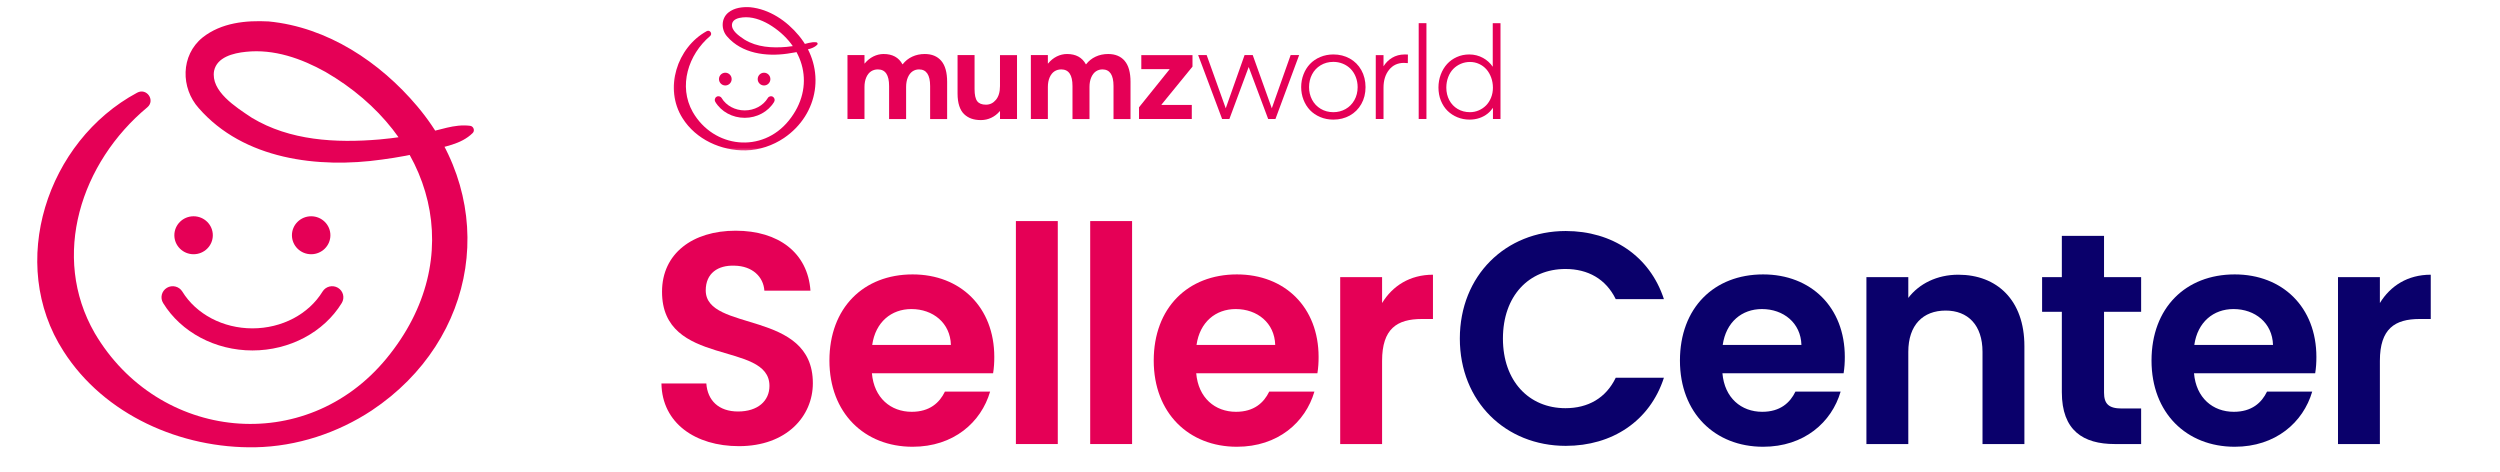
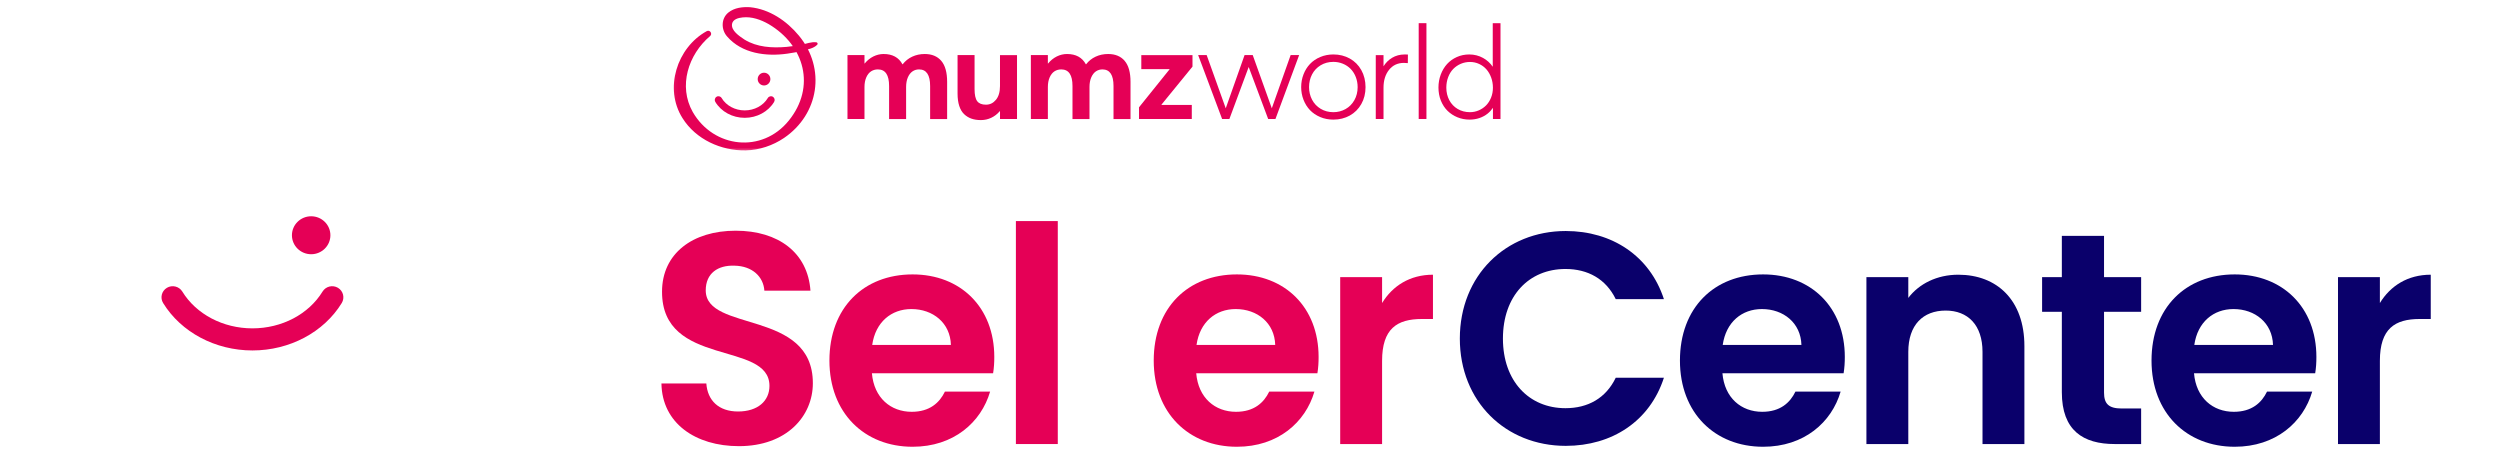
<svg xmlns="http://www.w3.org/2000/svg" width="212" height="40" viewBox="0 0 212 40" fill="none">
-   <path d="M12.5 9.094C6.872 13.765 4.268 21.711 8.034 28.251C13.416 37.395 25.913 38.751 32.782 30.388C39.754 21.909 36.841 11.45 27.601 6.098C25.543 4.951 23.228 4.143 20.866 4.392C19.75 4.504 18.402 4.854 18.155 6.002C17.846 7.723 19.976 9.073 21.365 9.992C24.57 11.922 28.46 12.145 32.196 11.825C33.471 11.709 34.742 11.521 36.003 11.267C37.315 11.059 38.478 10.5 39.862 10.668C40.155 10.698 40.294 11.079 40.083 11.282C39.085 12.267 37.644 12.425 36.353 12.79C35.051 13.105 33.729 13.354 32.391 13.531C26.983 14.298 20.66 13.531 16.853 9.17C15.325 7.469 15.299 4.692 17.187 3.173C18.782 1.919 20.851 1.716 22.78 1.818C27.781 2.3 32.226 5.27 35.375 9.002C42.367 17.284 40.541 28.794 31.532 34.801C28.625 36.72 25.172 37.857 21.674 37.928C15.366 38.05 8.847 35.197 5.39 29.789C0.569 22.331 3.975 11.967 11.631 7.86C12.444 7.423 13.184 8.51 12.5 9.094Z" fill="#E50056" />
-   <path d="M18.047 19.949C18.047 20.838 17.316 21.559 16.416 21.559C15.515 21.559 14.785 20.838 14.785 19.949C14.785 19.061 15.515 18.34 16.416 18.34C17.316 18.34 18.047 19.061 18.047 19.949Z" fill="#E50056" />
  <path d="M28.018 19.949C28.018 20.838 27.287 21.559 26.387 21.559C25.486 21.559 24.756 20.838 24.756 19.949C24.756 19.061 25.486 18.34 26.387 18.34C27.287 18.34 28.018 19.061 28.018 19.949Z" fill="#E50056" />
  <path d="M21.406 29.718C18.258 29.718 15.356 28.175 13.833 25.697C13.56 25.255 13.704 24.676 14.152 24.407C14.599 24.138 15.186 24.28 15.459 24.722C16.637 26.646 18.916 27.845 21.406 27.845C23.896 27.845 26.171 26.651 27.354 24.722C27.627 24.28 28.208 24.138 28.661 24.407C29.108 24.676 29.253 25.25 28.98 25.697C27.457 28.18 24.555 29.718 21.406 29.718Z" fill="#E50056" />
  <mask id="mask0_3505_1310" style="mask-type:luminance" maskUnits="userSpaceOnUse" x="56" y="0" width="73" height="14">
    <path d="M128.151 0H56.09V13.448H128.151V0Z" fill="white" />
  </mask>
  <g mask="url(#mask0_3505_1310)">
    <mask id="mask1_3505_1310" style="mask-type:luminance" maskUnits="userSpaceOnUse" x="56" y="0" width="73" height="14">
      <path d="M128.151 0H56.09V13.448H128.151V0Z" fill="white" />
    </mask>
    <g mask="url(#mask1_3505_1310)">
      <path d="M79.819 5.16C80.151 5.546 80.317 6.14 80.317 6.943V10.095H78.875V7.294C78.875 6.355 78.561 5.886 77.934 5.886C77.729 5.886 77.544 5.942 77.38 6.053C77.216 6.166 77.083 6.337 76.985 6.565C76.887 6.794 76.838 7.067 76.838 7.381V10.095H75.395V7.294C75.395 6.355 75.079 5.886 74.443 5.886C74.225 5.886 74.031 5.942 73.862 6.053C73.692 6.166 73.558 6.337 73.459 6.565C73.359 6.794 73.308 7.067 73.308 7.381V10.09H71.866V4.672H73.308V5.387H73.323C73.535 5.128 73.781 4.928 74.06 4.788C74.34 4.65 74.629 4.58 74.931 4.58C75.68 4.58 76.212 4.87 76.529 5.452H76.546C76.765 5.171 77.034 4.954 77.356 4.805C77.677 4.655 78.031 4.58 78.419 4.58C79.022 4.58 79.488 4.773 79.82 5.16" fill="#E50056" />
      <path d="M86.243 4.672V10.091H84.801V9.43H84.779C84.57 9.676 84.329 9.862 84.055 9.99C83.781 10.118 83.489 10.183 83.181 10.183C82.872 10.183 82.613 10.142 82.379 10.061C82.145 9.979 81.939 9.853 81.757 9.679C81.576 9.507 81.439 9.273 81.344 8.981C81.249 8.689 81.201 8.339 81.201 7.934V4.672H82.643V7.555C82.643 8.044 82.718 8.385 82.867 8.581C83.016 8.778 83.262 8.877 83.606 8.877C83.95 8.877 84.226 8.74 84.455 8.465C84.684 8.191 84.799 7.803 84.799 7.301V4.674H86.241L86.243 4.672Z" fill="#E50056" />
      <path d="M95.37 5.16C95.702 5.546 95.868 6.14 95.868 6.943V10.095H94.426V7.294C94.426 6.355 94.113 5.886 93.486 5.886C93.281 5.886 93.097 5.942 92.931 6.053C92.767 6.166 92.635 6.337 92.537 6.565C92.438 6.794 92.389 7.067 92.389 7.381V10.095H90.947V7.294C90.947 6.355 90.63 5.886 89.995 5.886C89.776 5.886 89.583 5.942 89.413 6.053C89.244 6.166 89.11 6.337 89.01 6.565C88.91 6.794 88.859 7.067 88.859 7.381V10.09H87.417V4.672H88.859V5.387H88.876C89.088 5.128 89.334 4.928 89.614 4.788C89.893 4.65 90.183 4.58 90.484 4.58C91.233 4.58 91.766 4.87 92.082 5.452H92.1C92.318 5.171 92.588 4.954 92.909 4.805C93.23 4.655 93.584 4.58 93.972 4.58C94.575 4.58 95.041 4.773 95.373 5.16" fill="#E50056" />
      <path d="M98.498 8.866V8.899H101.064V10.09H96.588V9.1L99.181 5.876V5.86H96.783V4.674H101.123V5.649L98.498 8.866Z" fill="#E50056" />
      <path d="M115.441 5.946C115.204 5.524 114.875 5.194 114.462 4.964C114.05 4.735 113.582 4.617 113.074 4.617C112.672 4.617 112.296 4.691 111.954 4.836C111.611 4.981 111.32 5.179 111.086 5.427C110.852 5.674 110.667 5.971 110.537 6.309C110.406 6.647 110.34 7.009 110.34 7.388C110.34 7.767 110.406 8.124 110.537 8.46C110.667 8.796 110.852 9.092 111.086 9.338C111.32 9.583 111.611 9.781 111.954 9.926C112.296 10.072 112.672 10.143 113.074 10.143C113.582 10.143 114.05 10.027 114.462 9.798C114.875 9.568 115.204 9.24 115.441 8.82C115.679 8.402 115.797 7.919 115.797 7.39C115.797 6.861 115.677 6.367 115.441 5.946ZM115.128 7.39C115.128 7.798 115.034 8.17 114.851 8.494C114.668 8.819 114.418 9.071 114.106 9.247C113.794 9.423 113.445 9.513 113.067 9.513C112.669 9.513 112.306 9.416 111.993 9.227C111.677 9.037 111.432 8.778 111.264 8.457C111.094 8.136 111.008 7.776 111.008 7.388C111.008 7.001 111.093 6.634 111.261 6.311C111.428 5.988 111.672 5.729 111.988 5.536C112.303 5.345 112.665 5.247 113.067 5.247C113.352 5.247 113.623 5.3 113.874 5.403C114.124 5.505 114.345 5.652 114.528 5.836C114.711 6.021 114.858 6.249 114.965 6.517C115.072 6.785 115.128 7.077 115.128 7.388" fill="#E50056" />
      <path d="M119.389 4.624C119.329 4.621 119.235 4.619 119.105 4.619C118.717 4.619 118.359 4.715 118.044 4.904C117.756 5.077 117.512 5.319 117.322 5.623V4.674H116.665V10.092H117.322V7.434C117.322 6.815 117.481 6.304 117.797 5.915C118.11 5.529 118.532 5.333 119.052 5.333C119.112 5.333 119.224 5.34 119.384 5.353L119.391 4.626L119.389 4.624Z" fill="#E50056" />
      <path d="M120.962 1.965H120.305V10.09H120.962V1.965Z" fill="#E50056" />
      <path d="M127.242 10.09V1.965H126.585V5.661C126.37 5.345 126.094 5.094 125.763 4.913C125.407 4.717 125.014 4.618 124.594 4.618C124.218 4.618 123.862 4.691 123.54 4.836C123.216 4.981 122.938 5.181 122.711 5.43C122.486 5.679 122.304 5.98 122.176 6.323C122.047 6.666 121.981 7.036 121.981 7.426C121.981 7.815 122.05 8.201 122.189 8.54C122.328 8.88 122.518 9.17 122.755 9.402C122.992 9.633 123.274 9.817 123.594 9.947C123.914 10.077 124.256 10.143 124.616 10.143C124.914 10.143 125.197 10.099 125.456 10.01C125.717 9.921 125.949 9.795 126.148 9.636C126.321 9.498 126.473 9.332 126.602 9.143V10.09H127.244H127.242ZM126.6 7.433C126.6 7.736 126.546 8.023 126.441 8.283C126.336 8.542 126.192 8.764 126.016 8.942C125.839 9.119 125.631 9.261 125.395 9.361C125.16 9.462 124.911 9.513 124.651 9.513C124.263 9.513 123.913 9.421 123.608 9.24C123.304 9.059 123.065 8.808 122.899 8.493C122.733 8.177 122.648 7.82 122.648 7.433C122.648 7.11 122.703 6.808 122.808 6.535C122.913 6.261 123.058 6.028 123.24 5.843C123.421 5.659 123.636 5.514 123.879 5.41C124.121 5.307 124.382 5.254 124.655 5.254C124.928 5.254 125.194 5.312 125.436 5.425C125.678 5.538 125.885 5.693 126.053 5.886C126.221 6.079 126.355 6.313 126.453 6.581C126.549 6.849 126.599 7.134 126.599 7.433" fill="#E50056" />
      <path d="M109.446 4.672L107.849 9.184L106.232 4.672H105.539L103.943 9.184L102.326 4.672H101.604L103.635 10.091H104.252L105.889 5.681L107.541 10.091H108.158L110.167 4.672H109.446Z" fill="#E50056" />
      <path d="M60.217 3.057C58.363 4.628 57.505 7.299 58.746 9.498C60.518 12.572 64.635 13.028 66.897 10.217C69.193 7.366 68.234 3.849 65.191 2.05C64.513 1.664 63.75 1.393 62.972 1.477C62.605 1.514 62.16 1.632 62.079 2.018C61.977 2.596 62.679 3.05 63.137 3.359C64.192 4.008 65.474 4.083 66.704 3.976C67.124 3.936 67.543 3.873 67.958 3.788C68.39 3.718 68.773 3.53 69.229 3.587C69.325 3.597 69.371 3.725 69.302 3.793C68.973 4.124 68.498 4.177 68.073 4.3C67.644 4.406 67.209 4.49 66.768 4.549C64.987 4.807 62.904 4.549 61.65 3.083C61.147 2.511 61.139 1.577 61.761 1.067C62.286 0.645 62.967 0.577 63.603 0.611C65.25 0.773 66.714 1.772 67.751 3.027C70.054 5.811 69.453 9.681 66.485 11.7C65.528 12.345 64.391 12.728 63.238 12.752C61.161 12.793 59.014 11.833 57.875 10.015C56.287 7.508 57.409 4.024 59.93 2.642C60.198 2.496 60.442 2.861 60.217 3.057Z" fill="#E50056" />
-       <path d="M62.044 6.707C62.044 7.006 61.803 7.248 61.506 7.248C61.21 7.248 60.969 7.006 60.969 6.707C60.969 6.408 61.21 6.166 61.506 6.166C61.803 6.166 62.044 6.408 62.044 6.707Z" fill="#E50056" />
      <path d="M65.328 6.707C65.328 7.006 65.087 7.248 64.791 7.248C64.494 7.248 64.253 7.006 64.253 6.707C64.253 6.408 64.494 6.166 64.791 6.166C65.087 6.166 65.328 6.408 65.328 6.707Z" fill="#E50056" />
      <path d="M63.152 9.991C62.115 9.991 61.159 9.473 60.657 8.639C60.568 8.491 60.615 8.296 60.763 8.206C60.91 8.115 61.103 8.163 61.193 8.312C61.581 8.959 62.332 9.362 63.152 9.362C63.972 9.362 64.721 8.96 65.111 8.312C65.201 8.163 65.392 8.115 65.541 8.206C65.689 8.296 65.736 8.489 65.646 8.639C65.145 9.474 64.189 9.991 63.152 9.991Z" fill="#E50056" />
    </g>
  </g>
  <path d="M117.201 30.603V37.655H113.649V23.5H117.201V25.697C118.089 24.241 119.561 23.295 121.515 23.295V27.051H120.576C118.47 27.051 117.201 27.869 117.201 30.603Z" fill="#E50056" />
  <path d="M104.789 26.208C103.089 26.208 101.744 27.307 101.465 29.249H108.138C108.087 27.383 106.616 26.208 104.789 26.208ZM111.462 33.209C110.701 35.815 108.366 37.885 104.89 37.885C100.805 37.885 97.836 35.023 97.836 30.577C97.836 26.106 100.729 23.27 104.89 23.27C108.95 23.27 111.817 26.055 111.817 30.271C111.817 30.731 111.792 31.191 111.716 31.651H101.439C101.617 33.746 103.038 34.921 104.814 34.921C106.336 34.921 107.174 34.155 107.63 33.209H111.462Z" fill="#E50056" />
-   <path d="M92.449 37.655V18.747H96.001V37.655H92.449Z" fill="#E50056" />
  <path d="M86.148 37.655V18.747H89.7V37.655H86.148Z" fill="#E50056" />
  <path d="M77.287 26.208C75.587 26.208 74.242 27.307 73.963 29.249H80.637C80.586 27.383 79.114 26.208 77.287 26.208ZM83.961 33.209C83.2 35.815 80.865 37.885 77.389 37.885C73.304 37.885 70.335 35.023 70.335 30.577C70.335 26.106 73.227 23.27 77.389 23.27C81.449 23.27 84.316 26.055 84.316 30.271C84.316 30.731 84.291 31.191 84.215 31.651H73.938C74.115 33.746 75.537 34.921 77.313 34.921C78.835 34.921 79.672 34.155 80.129 33.209H83.961Z" fill="#E50056" />
  <path d="M68.93 32.494C68.93 35.304 66.697 37.834 62.662 37.834C58.983 37.834 56.141 35.892 56.09 32.519H59.897C59.998 33.95 60.937 34.895 62.586 34.895C64.261 34.895 65.25 34.001 65.25 32.724C65.25 28.865 56.116 31.191 56.141 24.726C56.141 21.506 58.729 19.564 62.383 19.564C66.012 19.564 68.498 21.43 68.727 24.649H64.819C64.743 23.474 63.804 22.554 62.282 22.529C60.886 22.477 59.846 23.167 59.846 24.624C59.846 28.201 68.93 26.208 68.93 32.494Z" fill="#E50056" />
  <path d="M201.814 30.603V37.655H198.262V23.5H201.814V25.697C202.702 24.241 204.174 23.295 206.128 23.295V27.051H205.189C203.083 27.051 201.814 27.869 201.814 30.603Z" fill="#0A006B" />
  <path d="M189.401 26.208C187.701 26.208 186.356 27.307 186.077 29.249H192.751C192.7 27.383 191.228 26.208 189.401 26.208ZM196.075 33.209C195.313 35.815 192.979 37.885 189.503 37.885C185.418 37.885 182.449 35.023 182.449 30.577C182.449 26.106 185.341 23.27 189.503 23.27C193.563 23.27 196.43 26.055 196.43 30.271C196.43 30.731 196.405 31.191 196.328 31.651H186.052C186.229 33.746 187.65 34.921 189.427 34.921C190.949 34.921 191.786 34.155 192.243 33.209H196.075Z" fill="#0A006B" />
  <path d="M174.844 33.26V26.438H173.17V23.5H174.844V19.999H178.422V23.5H181.568V26.438H178.422V33.286C178.422 34.231 178.803 34.64 179.919 34.64H181.568V37.655H179.335C176.646 37.655 174.844 36.505 174.844 33.26Z" fill="#0A006B" />
  <path d="M168.117 37.655V29.836C168.117 27.562 166.873 26.336 164.996 26.336C163.067 26.336 161.824 27.562 161.824 29.836V37.655H158.272V23.5H161.824V25.262C162.737 24.062 164.26 23.295 166.061 23.295C169.335 23.295 171.669 25.441 171.669 29.351V37.655H168.117Z" fill="#0A006B" />
  <path d="M149.411 26.208C147.711 26.208 146.366 27.307 146.087 29.249H152.761C152.71 27.383 151.238 26.208 149.411 26.208ZM156.085 33.209C155.323 35.815 152.989 37.885 149.513 37.885C145.427 37.885 142.459 35.023 142.459 30.577C142.459 26.106 145.351 23.27 149.513 23.27C153.573 23.27 156.44 26.055 156.44 30.271C156.44 30.731 156.414 31.191 156.338 31.651H146.062C146.239 33.746 147.66 34.921 149.437 34.921C150.959 34.921 151.796 34.155 152.253 33.209H156.085Z" fill="#0A006B" />
  <path d="M123.794 28.712C123.794 23.372 127.676 19.59 132.776 19.59C136.709 19.59 139.907 21.711 141.099 25.365H137.014C136.177 23.653 134.654 22.81 132.751 22.81C129.655 22.81 127.448 25.084 127.448 28.712C127.448 32.315 129.655 34.614 132.751 34.614C134.654 34.614 136.177 33.771 137.014 32.034H141.099C139.907 35.713 136.709 37.809 132.776 37.809C127.676 37.809 123.794 34.052 123.794 28.712Z" fill="#0A006B" />
</svg>